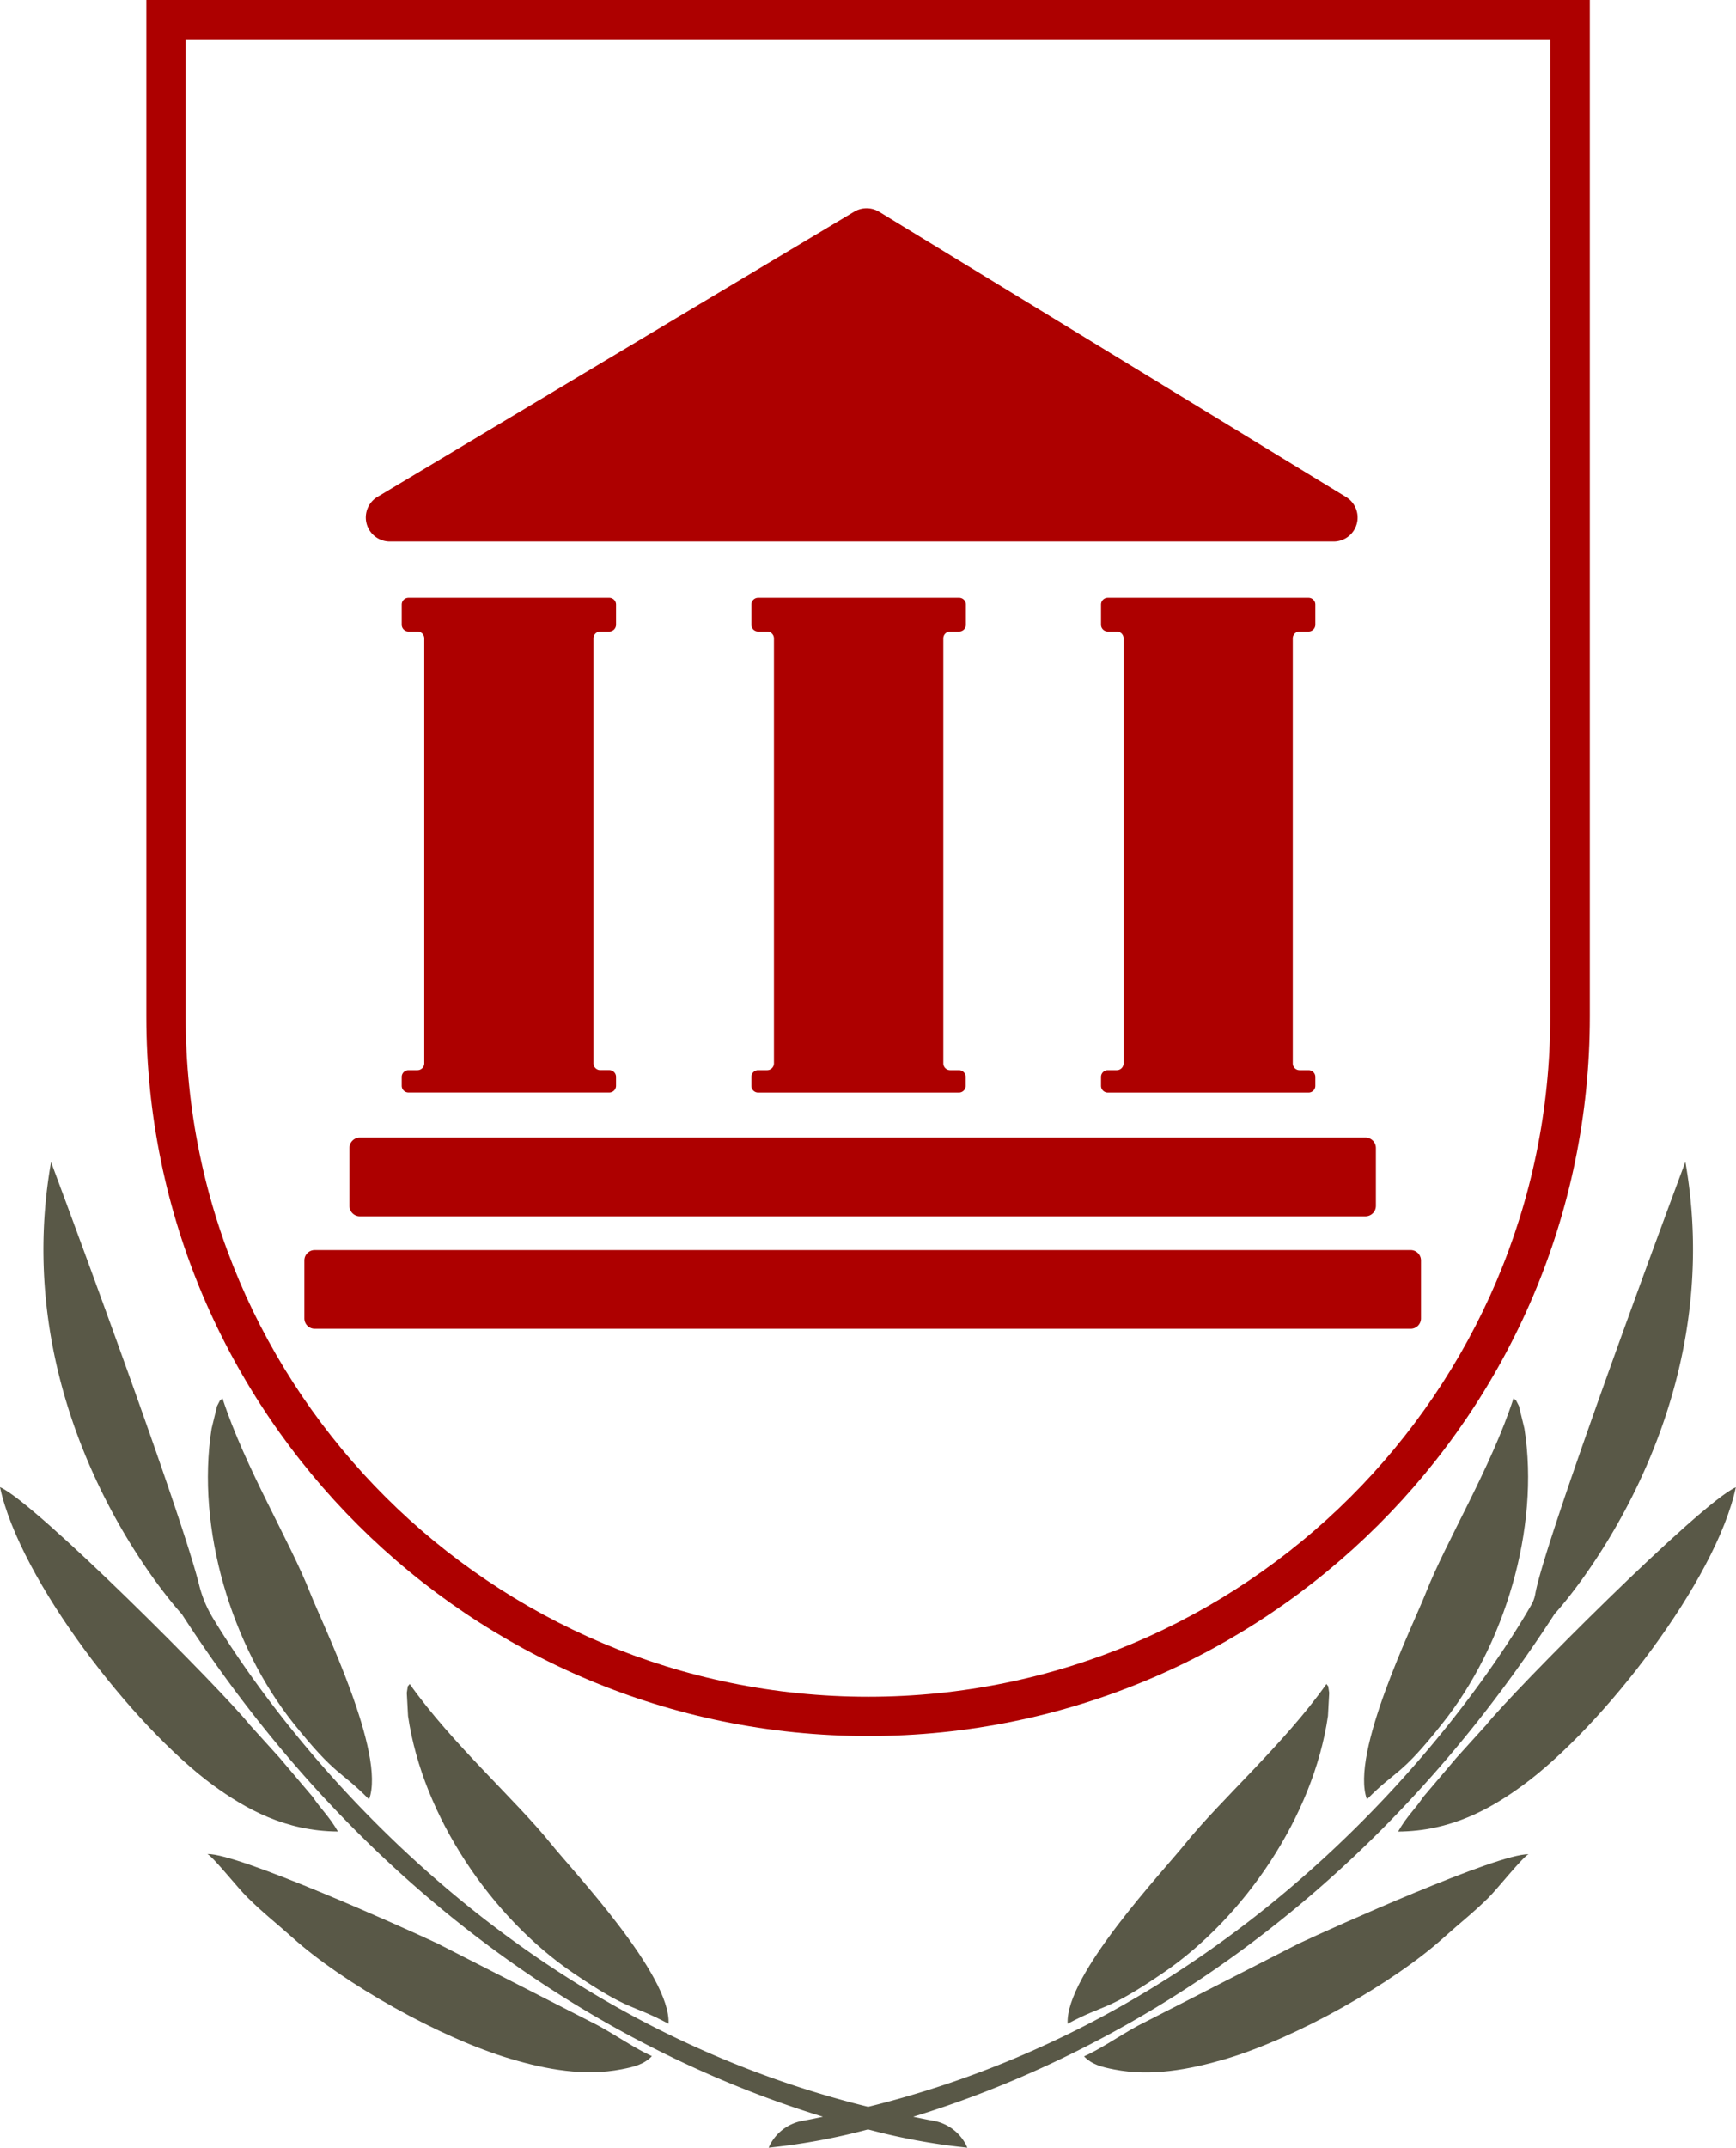
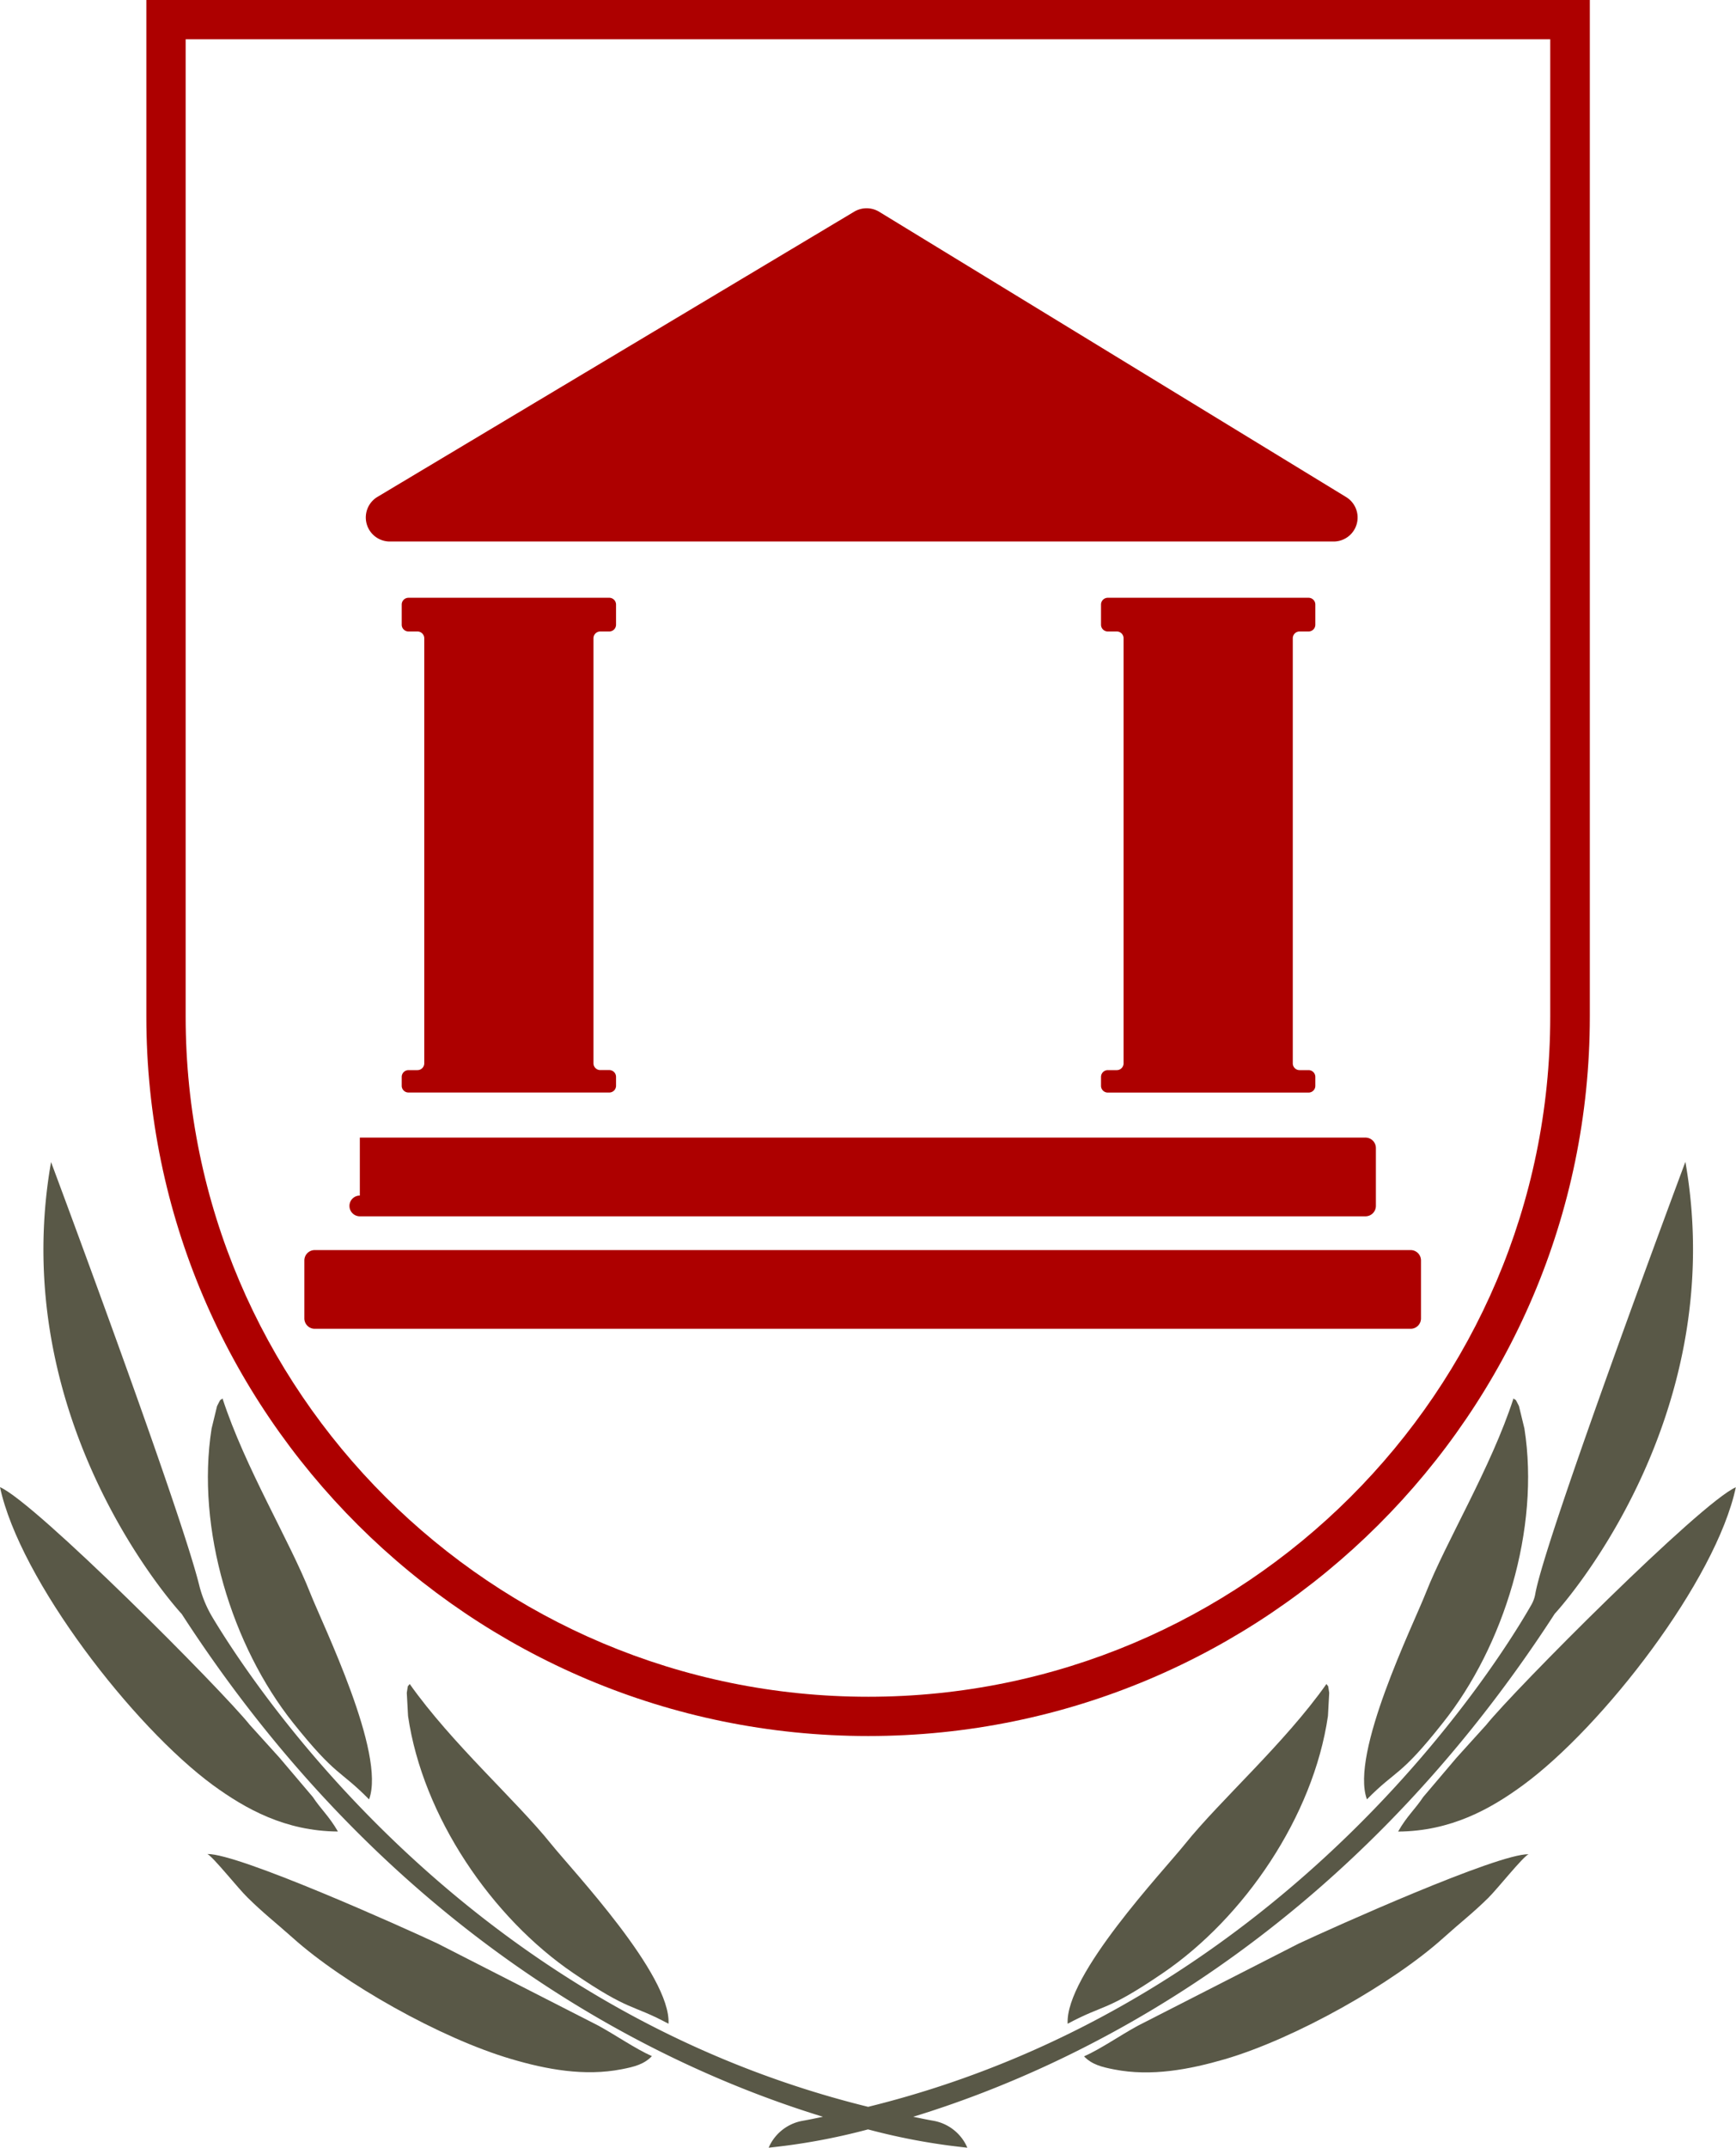
<svg xmlns="http://www.w3.org/2000/svg" viewBox="0 0 317.93 393.16">
  <g>
    <g>
      <path d="M159,317.8c72.87,0,132.16-59.09,132.16-131.72V0H26.8V186.08C26.8,258.71,86.09,317.8,159,317.8Zm0-7.19C90.07,310.61,34,254.74,34,186.08V7.19H283.91V186.08C283.91,254.74,227.86,310.61,159,310.61Z" style="fill: #ad0000" />
      <path d="M71.33,99.13h172.9A4.39,4.39,0,0,0,246.54,91L161,38.76a4.45,4.45,0,0,0-4.58,0L69.06,91A4.4,4.4,0,0,0,71.33,99.13Z" style="fill: #ad0000" />
      <path d="M109.93,115.6h1.64a1.24,1.24,0,0,0,1.25-1.23v-3.7a1.24,1.24,0,0,0-1.25-1.24H74.81a1.24,1.24,0,0,0-1.24,1.24v3.7a1.24,1.24,0,0,0,1.24,1.23h1.65a1.25,1.25,0,0,1,1.24,1.24v77.82a1.25,1.25,0,0,1-1.24,1.24H74.81a1.24,1.24,0,0,0-1.24,1.24v1.64A1.24,1.24,0,0,0,74.81,200h36.76a1.24,1.24,0,0,0,1.25-1.23v-1.64a1.24,1.24,0,0,0-1.25-1.24h-1.64a1.24,1.24,0,0,1-1.24-1.24V116.84A1.24,1.24,0,0,1,109.93,115.6Z" style="fill: #ad0000" />
-       <path d="M174,115.6h1.65a1.23,1.23,0,0,0,1.24-1.23v-3.7a1.23,1.23,0,0,0-1.24-1.24H138.85a1.23,1.23,0,0,0-1.24,1.24v3.7a1.23,1.23,0,0,0,1.24,1.23h1.64a1.25,1.25,0,0,1,1.25,1.24v77.82a1.25,1.25,0,0,1-1.25,1.24h-1.64a1.23,1.23,0,0,0-1.24,1.24v1.64a1.23,1.23,0,0,0,1.24,1.23h36.76a1.23,1.23,0,0,0,1.24-1.23v-1.64a1.23,1.23,0,0,0-1.24-1.24H174a1.25,1.25,0,0,1-1.24-1.24V116.84A1.25,1.25,0,0,1,174,115.6Z" style="fill: #ad0000" />
      <path d="M238,115.6h1.65a1.24,1.24,0,0,0,1.24-1.23v-3.7a1.24,1.24,0,0,0-1.24-1.24H202.88a1.24,1.24,0,0,0-1.24,1.24v3.7a1.24,1.24,0,0,0,1.24,1.23h1.65a1.24,1.24,0,0,1,1.24,1.24v77.82a1.24,1.24,0,0,1-1.24,1.24h-1.65a1.24,1.24,0,0,0-1.24,1.24v1.64a1.24,1.24,0,0,0,1.24,1.23h36.77a1.24,1.24,0,0,0,1.24-1.23v-1.64a1.24,1.24,0,0,0-1.24-1.24H238a1.24,1.24,0,0,1-1.24-1.24V116.84A1.24,1.24,0,0,1,238,115.6Z" style="fill: #ad0000" />
-       <path d="M65.9,222.66H250.07a1.91,1.91,0,0,0,1.91-1.9V210.15a1.91,1.91,0,0,0-1.91-1.9H65.9a1.9,1.9,0,0,0-1.9,1.9v10.61A1.9,1.9,0,0,0,65.9,222.66Z" style="fill: #ad0000" />
+       <path d="M65.9,222.66H250.07a1.91,1.91,0,0,0,1.91-1.9V210.15a1.91,1.91,0,0,0-1.91-1.9H65.9v10.61A1.9,1.9,0,0,0,65.9,222.66Z" style="fill: #ad0000" />
      <path d="M258.33,228.84H57.64a1.9,1.9,0,0,0-1.9,1.89v10.62a1.9,1.9,0,0,0,1.9,1.9H258.33a1.9,1.9,0,0,0,1.91-1.9V230.73A1.9,1.9,0,0,0,258.33,228.84Z" style="fill: #ad0000" />
    </g>
    <g>
      <path d="M171,388.24c-1.28-.22-2.51-.49-3.76-.74,29.72-9.09,78.89-32.49,117.49-92.08,0,0,32.35-34.77,23.93-82.73,0,0-25.74,68.88-27.5,79.15a6,6,0,0,1-.68,1.89c-5.12,9-43.8,72.83-121.49,91.95C86.43,367.82,47.91,311,39,296.22a21.76,21.76,0,0,1-2.51-6c-3.58-14.46-27.14-77.49-27.14-77.49-8.42,48,23.93,82.73,23.93,82.73C71.84,355,121,378.4,150.72,387.5c-1.25.25-2.48.52-3.74.74a8.36,8.36,0,0,0-6.21,4.92,116.59,116.59,0,0,0,18.2-3.35,116.6,116.6,0,0,0,18.19,3.35A8.36,8.36,0,0,0,171,388.24Z" style="fill: #595847" />
      <path d="M80.11,355.77c-6.24-2.93-36.46-16.5-42.13-16.37,1.08.53,5.69,6.37,7.39,8,2.83,2.79,5,4.46,8.23,7.33,9.25,8.31,27,18.37,40,22.19,6.48,1.92,13.45,3.21,20.25,1.88,2.33-.45,4.11-.91,5.54-2.4-3-1.33-6.54-3.8-9.86-5.61Z" style="fill: #595847" />
      <path d="M74.5,309.89l.23,4.24C77.4,332.52,90.09,351.07,105,361.2c10.55,7.18,10.55,5.57,17.43,9.27.49-8.93-17.55-28-21.5-32.91-6.42-8-18.16-18.35-25.9-29.29C74.58,309,74.8,308,74.5,309.89Z" style="fill: #595847" />
      <path d="M40.75,256c-.63.6-.1-.34-1,1.4l-1,4.12c-2.89,18.35,3.73,39.82,14.94,53.88,8,10,8.42,8.43,13.9,14,3.12-8.39-8.46-31.9-10.78-37.78C53.05,282.05,44.9,268.72,40.75,256Z" style="fill: #595847" />
      <path d="M61.89,335.28c-1.64-2.83-3.06-4-4.61-6.33l-6.11-7.2-5.43-6c-5-6.27-39.24-40.69-45.74-43.51,3.64,17,24.4,43.84,39,54.55C45,331.16,52.24,335.21,61.89,335.28Z" style="fill: #595847" />
      <path d="M208.39,370.83c-3.32,1.81-6.85,4.28-9.86,5.61,1.43,1.49,3.21,1.95,5.54,2.4,6.8,1.33,13.77,0,20.25-1.88,13-3.82,30.76-13.88,40-22.19,3.19-2.87,5.4-4.54,8.23-7.33,1.7-1.67,6.31-7.51,7.39-8-5.67-.13-35.88,13.44-42.13,16.37Z" style="fill: #595847" />
      <path d="M242.93,308.27c-7.73,10.94-19.48,21.29-25.9,29.29-3.95,4.93-22,24-21.5,32.91,6.89-3.7,6.88-2.09,17.43-9.27,14.88-10.13,27.57-28.68,30.24-47.07l.23-4.24C243.13,308,243.35,309,242.93,308.27Z" style="fill: #595847" />
      <path d="M277.18,256c-4.14,12.74-12.3,26.07-16.06,35.61-2.31,5.88-13.9,29.39-10.78,37.78,5.48-5.56,6-4,13.9-14,11.21-14.06,17.83-35.53,14.94-53.88l-1-4.12C277.28,255.64,277.81,256.58,277.18,256Z" style="fill: #595847" />
      <path d="M272.19,315.76l-5.43,6-6.11,7.2c-1.55,2.33-3,3.5-4.6,6.33,9.65-.07,16.9-4.12,22.85-8.48,14.63-10.71,35.39-37.51,39-54.55C311.44,275.07,277.2,309.49,272.19,315.76Z" style="fill: #595847" />
    </g>
  </g>
</svg>